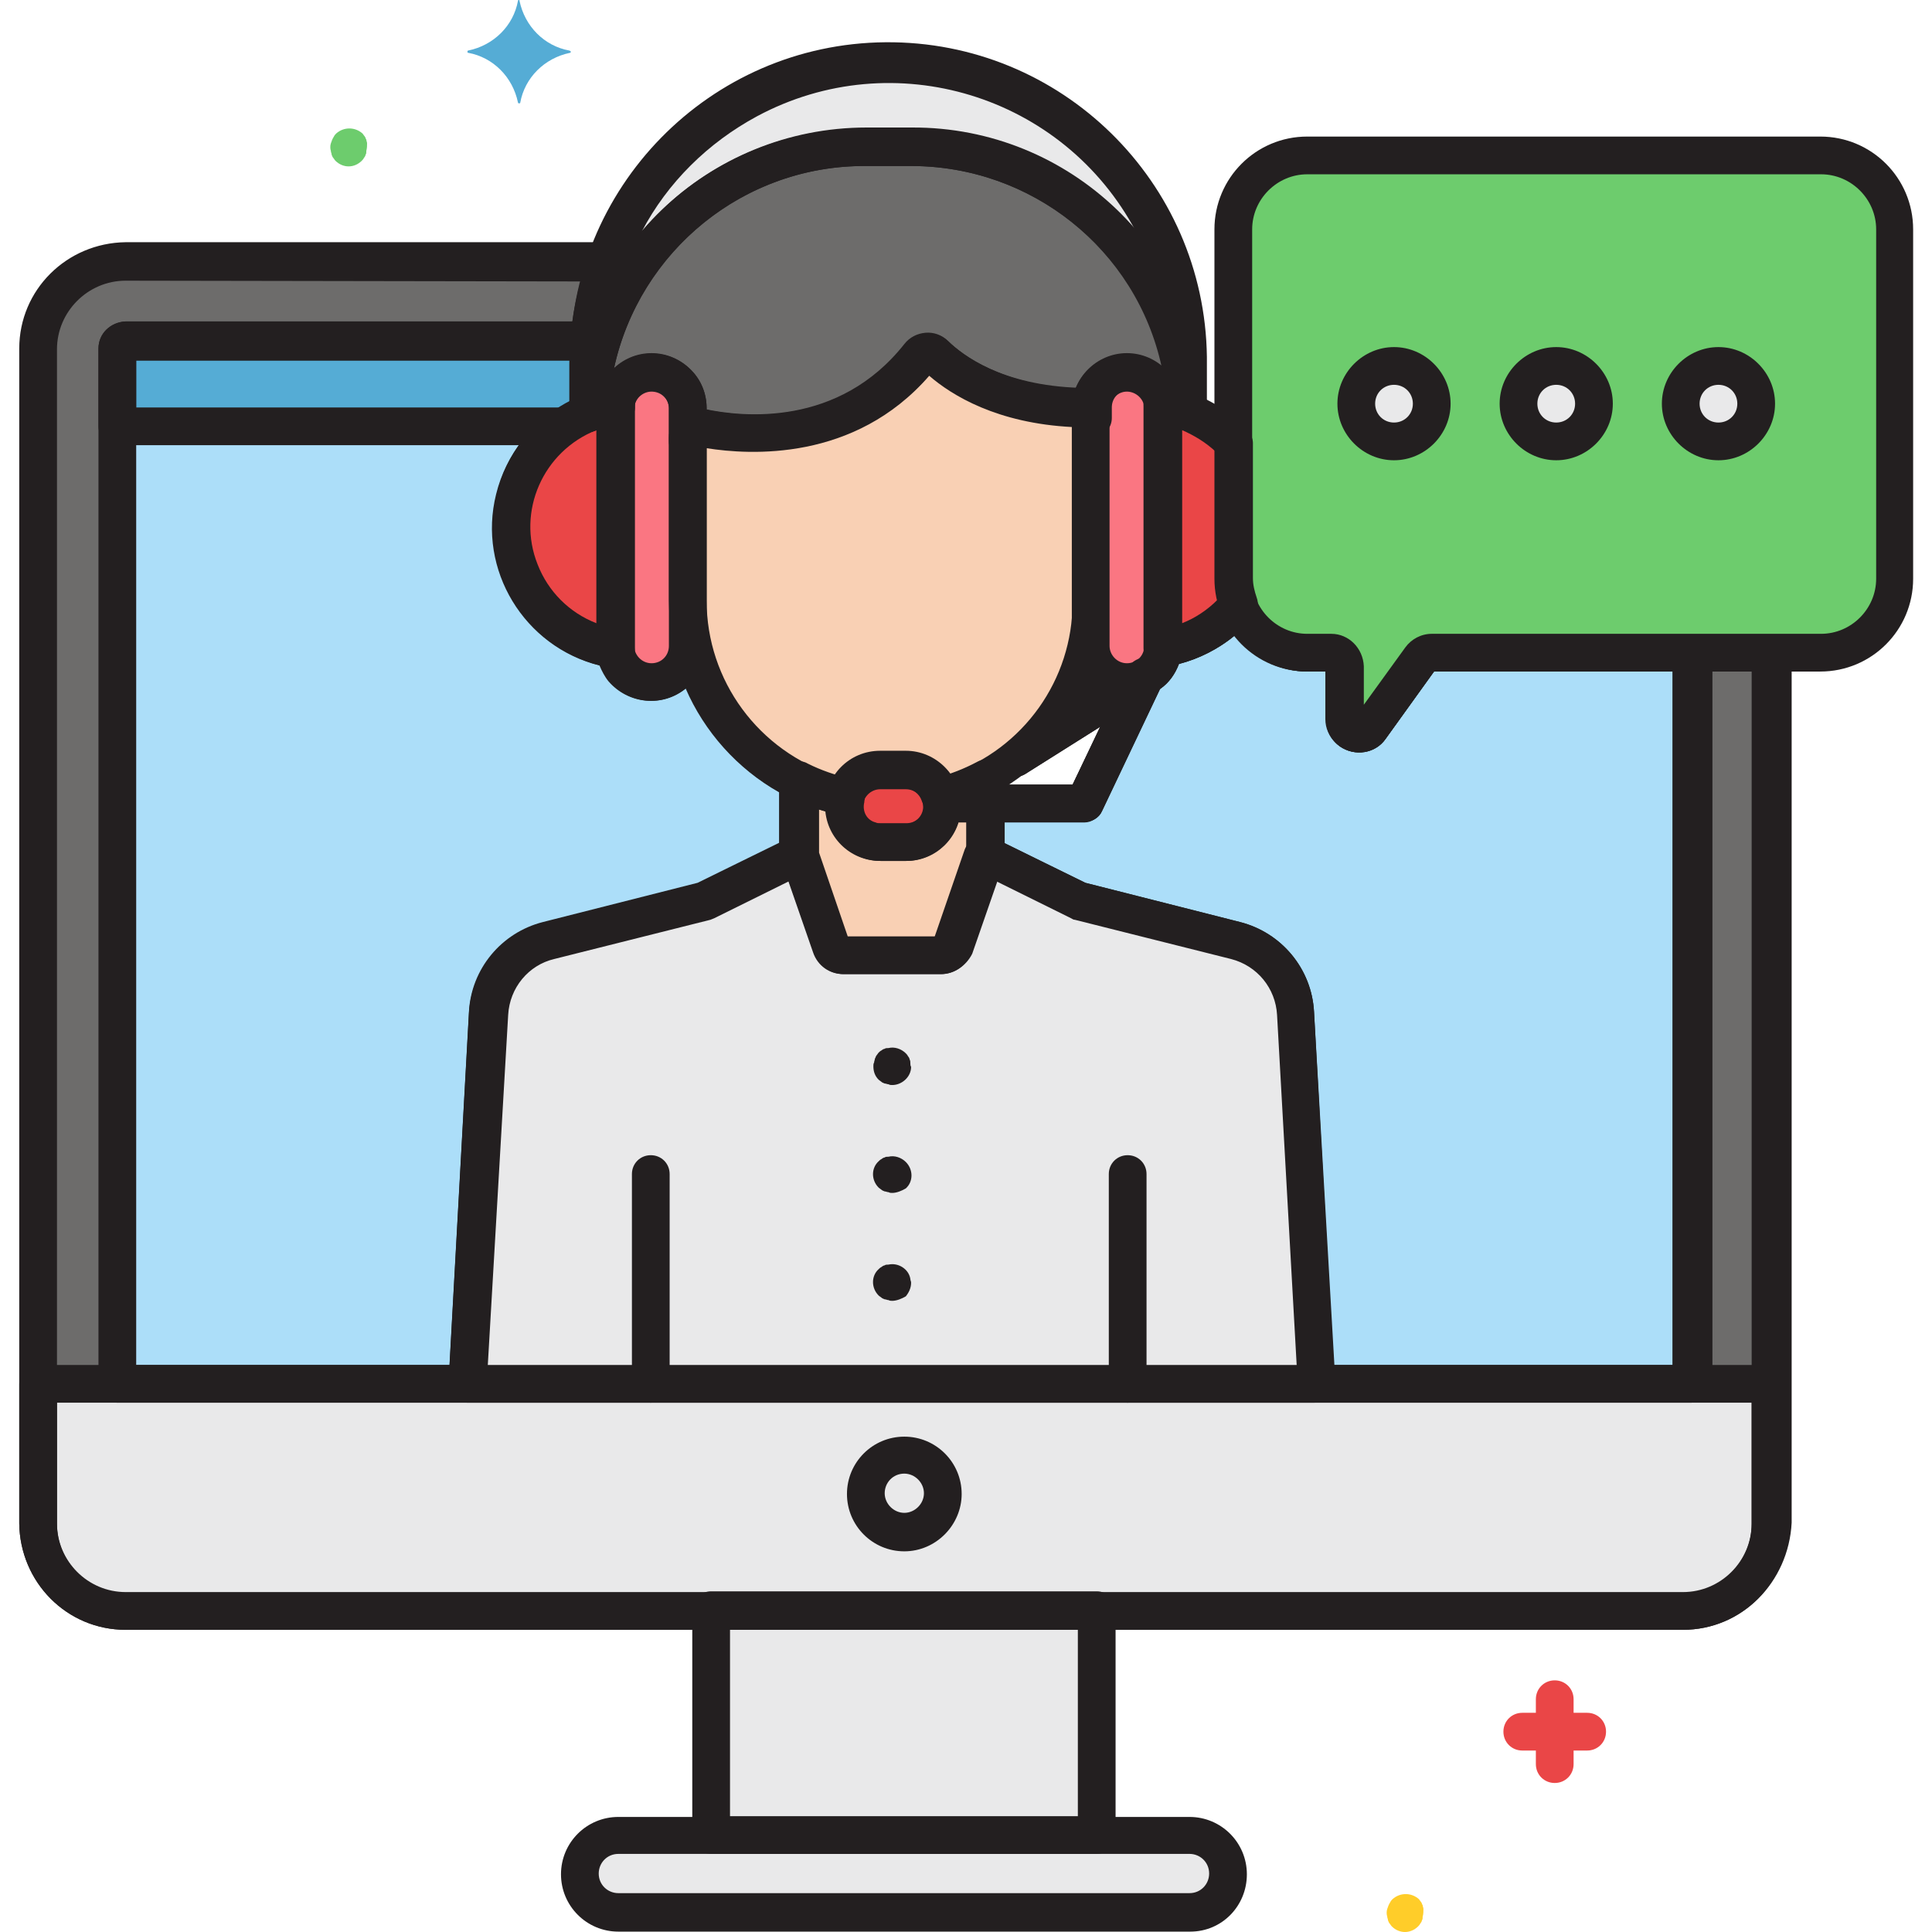
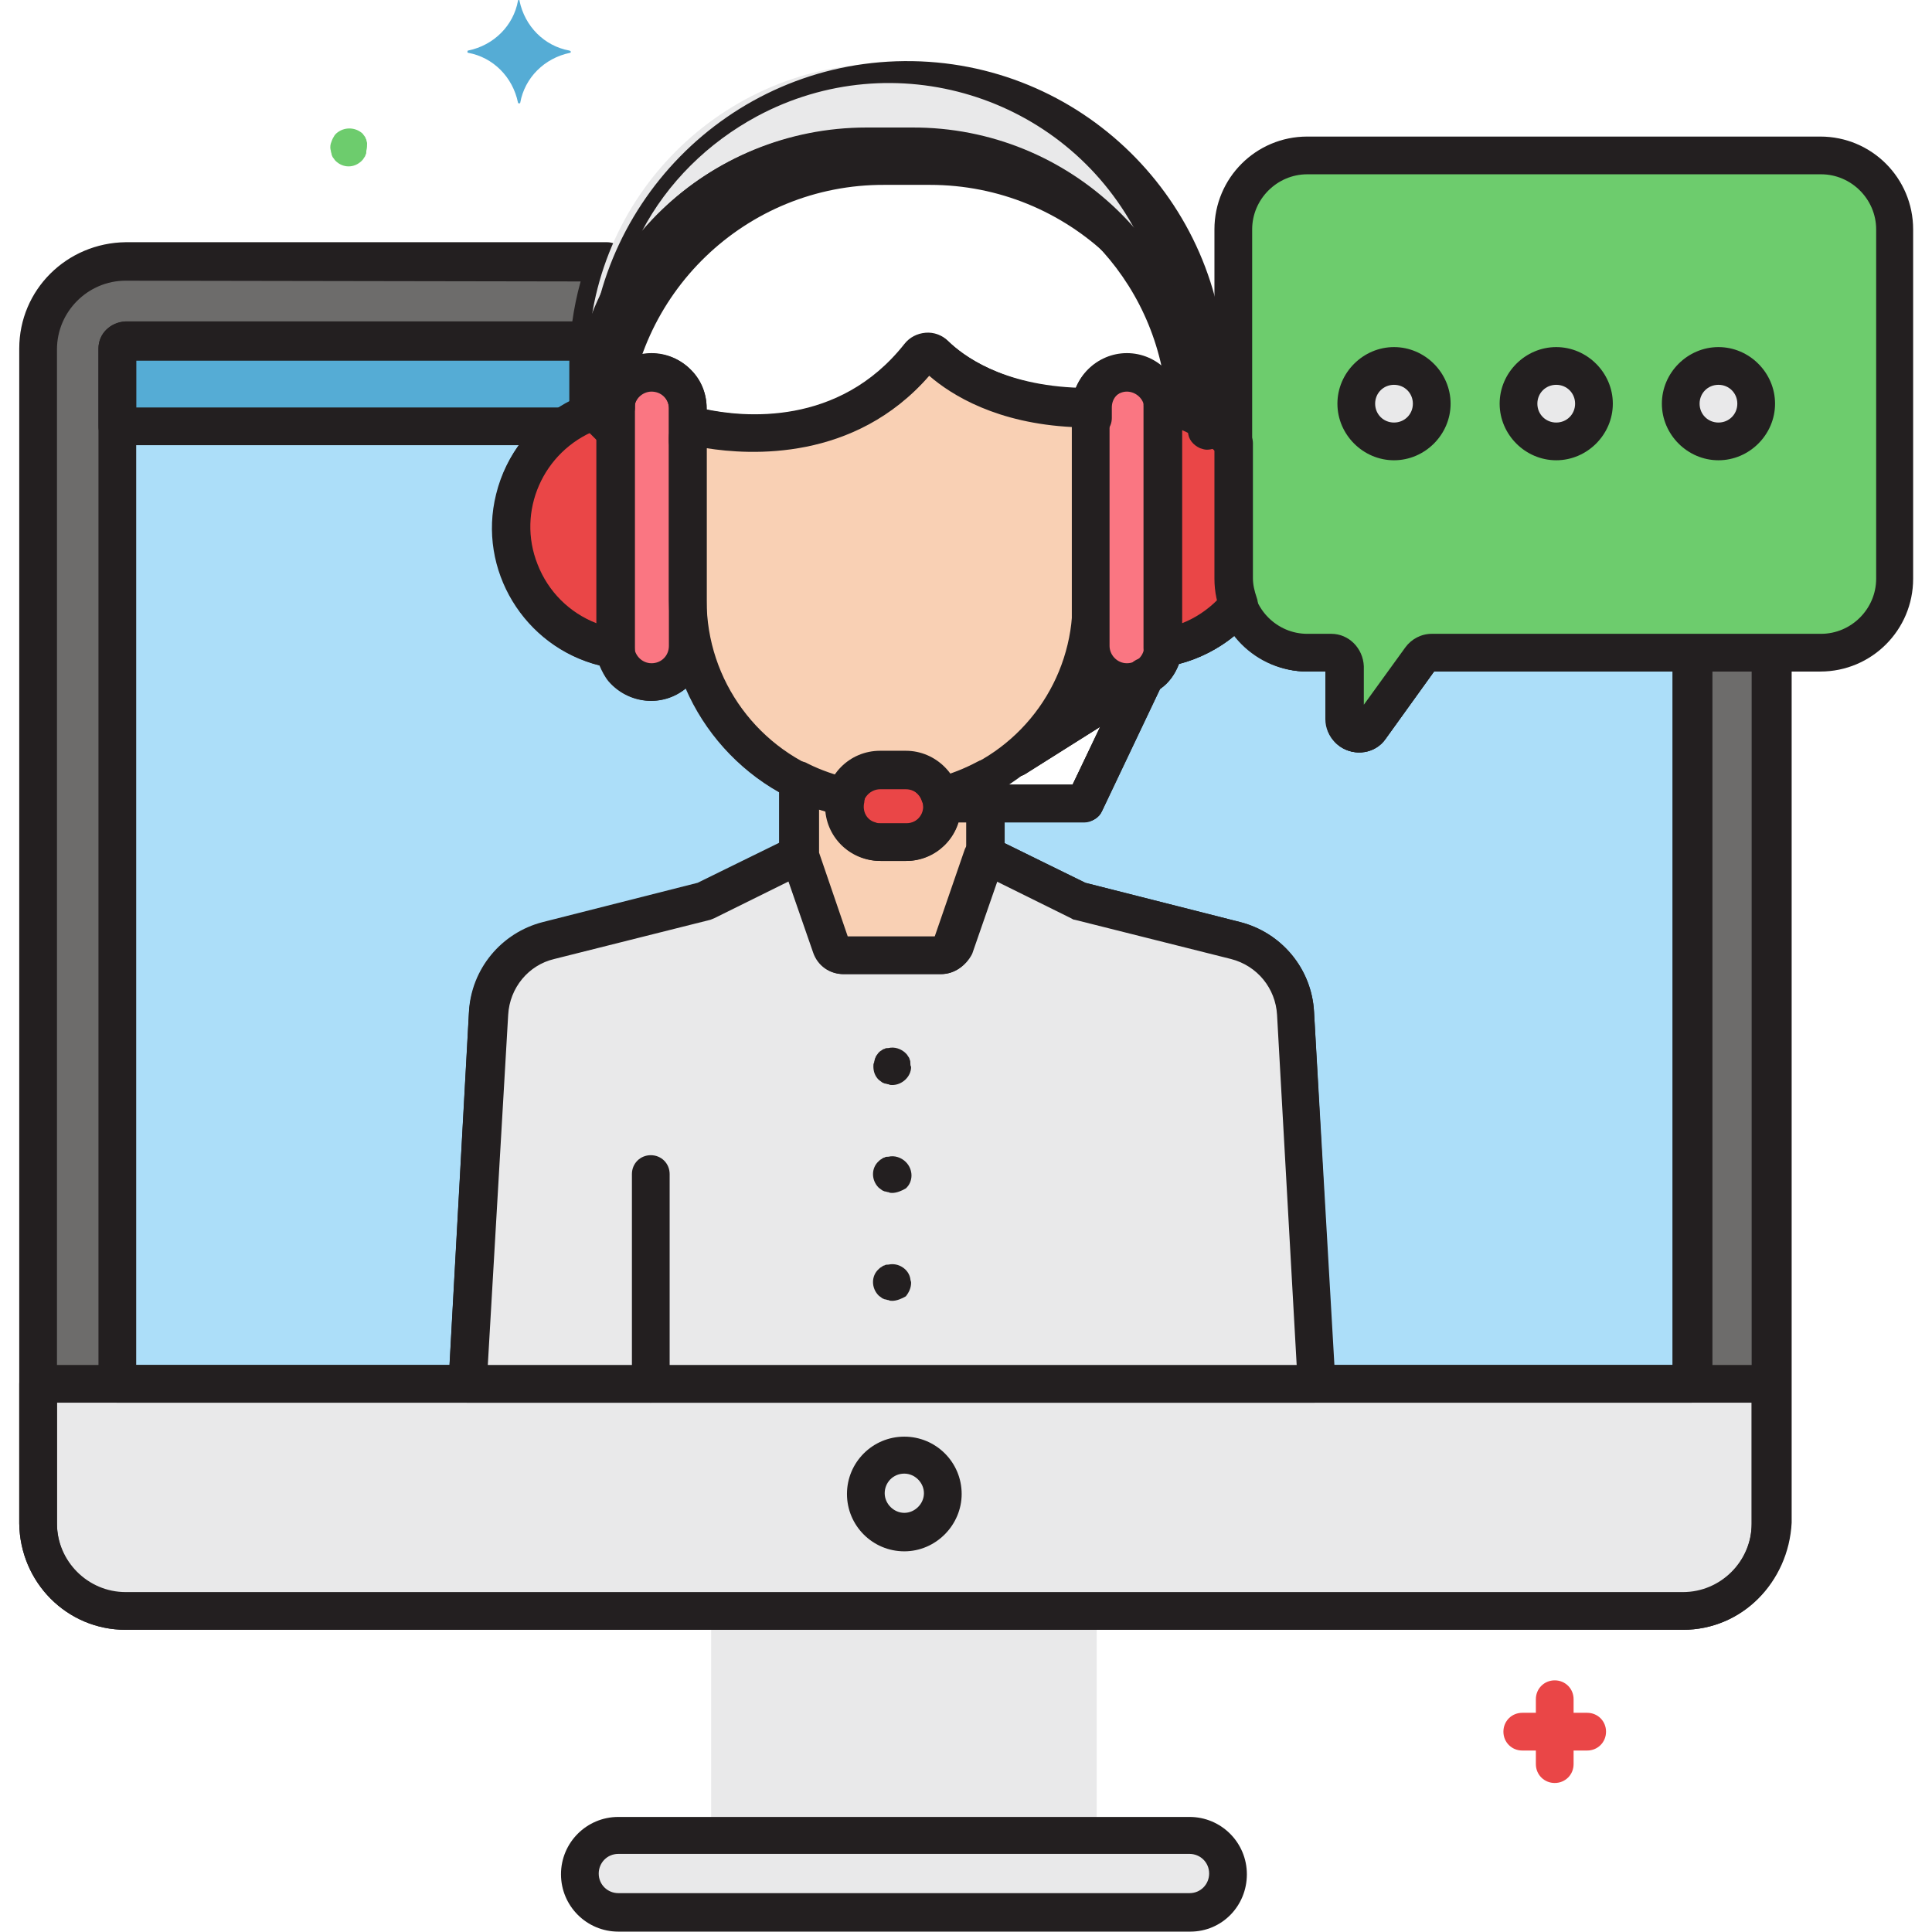
<svg xmlns="http://www.w3.org/2000/svg" height="512pt" viewBox="-5 0 512 512.1" width="512pt">
  <path d="m158.852 486.398h151.398c5.602 0 10.199 4.602 10.199 10.203 0 5.598-4.598 10.199-10.199 10.199h-151.398c-5.602 0-10.203-4.602-10.203-10.199 0-5.602 4.602-10.203 10.203-10.203zm0 0" fill="#e9e9ea" />
  <path d="m183.449 427h102.199v59.602h-102.199zm0 0" fill="#e9e9ea" />
  <path d="m374.25 173c-1.199 0-2.199.602-2.801 1.398l-13.199 18.402c-1.199 1.598-3.602 2-5.199.801-1-.602-1.602-1.801-1.602-3v-14.203c0-2-1.598-3.598-3.598-3.598h-6.402c-8.199 0-15.398-5-18.199-12.602-5 6.199-12.199 10.199-20.199 11.602 0-.199 0-.402 0-.801 0 5.199-4.199 9.602-9.602 9.602-5.199 0-9.598-4.203-9.598-9.602v-59.398 47.598c0 16.199-7.602 31.602-20.203 41.602l34.602-21.602-16 33.602h-26.199v13.801l25 12.398 41.398 10.398c9 2.203 15.402 10 16 19.203l5.402 98h-225l5.398-98c.602-9.203 7-17 16-19.203l41.398-10.398 25-12.398v-19.801s.203 0 .203.199c-18-9-29.602-27.398-29.602-47.801v11.801c0 5.199-4.199 9.602-9.398 9.602-5 0-9.203-3.801-9.602-8.801-17.801-2.801-30-19.402-27.199-37 1.801-11.402 9.398-21 20.199-25.199v-13.203c0-9.199 1.602-18.398 4.801-27h-127.801c-12.801 0-23.199 10.402-23.199 23.203v311.398c0 12.801 10.398 23 23.199 23.199h412.801c12.801 0 23-10.398 23.199-23.199v-231zm0 0" fill="#6d6c6b" />
  <path d="m5.051 366.801v37c0 12.801 10.398 23 23.199 23.199h412.801c12.801 0 23-10.398 23.199-23.199v-37zm0 0" fill="#e9e9ea" />
  <path d="m244.852 395.801c0 5.633-4.566 10.199-10.203 10.199-5.633 0-10.199-4.566-10.199-10.199 0-5.633 4.566-10.199 10.199-10.199 5.637 0 10.203 4.566 10.203 10.199zm0 0" fill="#e9e9ea" />
  <path d="m374.25 173c-1.199 0-2.199.602-2.801 1.398l-13.199 18.402c-1.199 1.598-3.602 2-5.199.801-1-.602-1.602-1.801-1.602-3v-14.203c0-2-1.598-3.598-3.598-3.598h-6.402c-8.199 0-15.398-5-18.199-12.602-5 6.199-12.199 10.199-20.199 11.602 0-.199 0-.402 0-.801 0 5.199-4.199 9.602-9.602 9.602-5.199 0-9.598-4.203-9.598-9.602v-59.398 47.598c0 16.199-7.602 31.602-20.203 41.602l34.602-21.602-16 33.602h-26.199v13.801l25 12.398 41.398 10.398c9 2.203 15.402 10 16 19.203l5.402 98h-225l5.398-98c.602-9.203 7-17 16-19.203l41.398-10.398 25-12.398v-19.801s.203 0 .203.199c-18-9-29.602-27.398-29.602-47.801v11.801c0 5.199-4.199 9.602-9.398 9.602-5 0-9.203-3.801-9.602-8.801-17.801-2.801-30-19.402-27.199-37 1.801-11.402 9.398-21 20.199-25.199v-13.203c0-2 .199-4 .199-6h-123.199c-1.199 0-2 1-2.199 2.203v274.398h417v-194zm0 0" fill="#acdef9" />
  <path d="m151.051 109.602v-13.203c0-2 .199-4 .199-6h-123c-1.199 0-2 1-2.199 2.203v20.598h118.598c2-1.598 4.203-2.801 6.402-3.598zm0 0" fill="#55acd5" />
  <path d="m441.051 432h-412.801c-15.602 0-28-12.602-28.199-28.199v-311.402c0-15.598 12.598-28 28.199-28.199h127.602c2.797 0 5 2.199 5 5 0 .602-.203 1.199-.203 1.801-3 8.199-4.398 16.602-4.398 25.199v12.402c.398 2.199-1 4.598-3 5.398-14.199 5.602-21 21.602-15.398 35.801 3.598 9 11.797 15.598 21.398 17 2.199.398 4 2.199 4.199 4.598.199 2.402 2.199 4.203 4.402 4.203 2.398 0 4.598-2 4.598-4.602v-11.801c0-2.801 2.199-5 5-5s5 2.199 5 5c0 18.402 10.602 35.199 27 43.402 2.199 1.199 3.402 3.797 2.602 6.199v18c0 2-1 3.598-2.801 4.398l-25.199 12.402c-.402.199-.602.199-1 .398l-41.402 10.398c-6.797 1.602-11.797 7.602-12.199 14.801l-5.199 92.801h214.398l-5.199-92.801c-.398-7-5.199-13-12.199-14.801l-41.398-10.398c-.402 0-.602-.199-1-.398l-25-12.402c-1.801-.801-2.801-2.598-2.801-4.398v-13.801c0-2.801 2.199-5 5-5h23.199l7.398-15.398-20 12.598c-2.398 1.402-5.398.801-6.797-1.598-1.402-2.203-.801-5 1.199-6.602 11.598-9.199 18.398-23 18.398-37.801v-47.598c0-2.801 2.199-5 5-5s5 2.199 5 5v59.398c0 2.398 2 4.602 4.602 4.602.801 0 1.398-.203 2.199-.602 0 0 .199-.199.199-.199 1-.602 1.801-1.801 2-3 0-.199 0-.402 0-.402 0-.199 0-.398 0-.598.199-2.801 2.402-4.801 5.199-4.801.402 0 1 .199 1.402.199 5.801-1.398 10.801-4.598 14.598-9.199 1.801-2.199 5-2.398 7-.602.602.602 1.203 1.203 1.602 2 2.199 5.602 7.602 9.402 13.602 9.402h6.398c4.602 0 8.398 3.801 8.602 8.598v10.203l11-15.203c1.598-2.199 4.199-3.598 7-3.598h90c2.797 0 5 2.199 5 5v230.801c-.801 15.797-13.203 28.398-28.801 28.398zm-412.801-357.602c-10 0-18.199 8.203-18.199 18.203v311.398c0 10 8.199 18.199 18.199 18.199h412.801c10 0 18.199-8.199 18.199-18.199v-226h-84.199l-12.801 17.801c-2.801 4-8.199 4.801-12.199 2-2.199-1.602-3.602-4.199-3.602-7v-12.801h-4.801c-7.598 0-14.797-3.602-19.398-9.602-4.398 3.602-9.398 6.203-14.801 7.602-1 2.602-2.598 5-5 6.602l-15.398 32.398c-.801 1.801-2.602 2.801-4.602 2.801h-21.398v5.598l21.598 10.602 41 10.398c11 2.801 19 12.402 19.602 23.801l5.398 98c.203 2.801-2 5.199-4.797 5.199h-.203-224.797c-2.801 0-5-2.199-5-5v-.199l5.398-98c.602-11.398 8.602-21 19.602-23.801l41-10.398 21.598-10.602v-13.398c-11-6.199-19.801-16-24.801-27.602-6.199 5.203-15.199 4.203-20.398-1.797-1-1.203-1.801-2.801-2.398-4.203-20-5-32.402-25.398-27.402-45.398 2.602-10.602 9.602-19.398 19.402-24.398v-10c0-7.402 1-14.801 3-22zm270 96.602" fill="#231f20" />
  <path d="m441.051 432h-412.801c-15.602 0-28-12.602-28.199-28.199v-37c0-2.801 2.199-5 5-5h459.199c2.801 0 5 2.199 5 5v37c-.199 15.598-12.602 28.199-28.199 28.199zm-431-60.199v32c0 10 8.199 18.199 18.199 18.199h412.801c10 0 18.199-8.199 18.199-18.199v-32zm0 0" fill="#231f20" />
  <path d="m234.648 411.199c-8.398 0-15.199-6.801-15.199-15.199s6.801-15.199 15.199-15.199c8.402 0 15.203 6.801 15.203 15.199 0 8.199-6.801 15.199-15.203 15.199zm0-20.598c-3 0-5.199 2.398-5.199 5.199s2.402 5.199 5.199 5.199c2.801 0 5.203-2.398 5.203-5.199s-2.402-5.199-5.203-5.199zm0 0" fill="#231f20" />
  <path d="m443.25 371.801h-417.199c-2.801 0-5-2.199-5-5v-274.402c0-4 3.199-7 7.199-7.199h123.199c2.801 0 5 2.199 5 5v.402c-.199 2.199-.199 4-.199 5.598v12.402c.398 2.199-1 4.598-3 5.398-14.199 5.602-21 21.602-15.398 35.801 3.598 9 11.797 15.598 21.398 17 2.199.398 4 2.199 4.199 4.598.199 2.402 2.199 4.203 4.402 4.203 2.398 0 4.598-2 4.598-4.602v-11.801c0-2.801 2.199-5 5-5s5 2.199 5 5c0 18.402 10.602 35.199 27 43.402 2.199 1.199 3.402 3.797 2.602 6.199v18c0 2-1 3.598-2.801 4.398l-25.199 12.402c-.402.199-.602.199-1 .398l-41.402 10.398c-6.797 1.602-11.797 7.602-12.199 14.801l-5.199 92.801h214.398l-5.199-92.801c-.398-7-5.199-13-12.199-14.801l-41.398-10.398c-.402 0-.602-.199-1-.398l-25-12.402c-1.801-.801-2.801-2.598-2.801-4.398v-13.801c0-2.801 2.199-5 5-5h23.199l7.398-15.398-20 12.598c-2.398 1.402-5.398.801-6.797-1.598-1.402-2.203-.801-5 1.199-6.602 11.598-9.199 18.398-23 18.398-37.801v-47.598c0-2.801 2.199-5 5-5s5 2.199 5 5v59.398c0 2.398 2 4.602 4.602 4.602.801 0 1.398-.203 2.199-.602 0 0 .199-.199.199-.199 1-.602 1.801-1.801 2-3 0-.199 0-.402 0-.402 0-.199 0-.398 0-.598.199-2.801 2.402-4.801 5.199-4.801.402 0 1 .199 1.402.199 5.801-1.398 10.801-4.598 14.598-9.199 1.801-2.199 5-2.398 7-.602.602.602 1.203 1.203 1.602 2 2.199 5.602 7.602 9.402 13.602 9.402h6.398c4.602 0 8.398 3.801 8.602 8.598v10.203l11-15.203c1.598-2.199 4.199-3.598 7-3.598h69c2.797 0 5 2.199 5 5v193.801c-.602 3-3 5.199-5.602 5.199zm-94.602-10h89.602v-183.801h-63.199l-12.801 17.801c-2.801 4-8.199 4.801-12.199 2-2.199-1.602-3.602-4.199-3.602-7v-12.801h-4.801c-7.598 0-14.797-3.602-19.398-9.602-4.398 3.602-9.398 6.203-14.801 7.602-1 2.602-2.598 5-5 6.602l-15.398 32.398c-.801 1.801-2.602 2.801-4.602 2.801h-21.398v5.598l21.598 10.602 41 10.398c11 2.801 19 12.402 19.602 23.801zm-317.598 0h83.199l5.199-93.402c.602-11.398 8.602-21 19.602-23.797l41-10.402 21.598-10.598v-13.602c-11-6.199-19.797-16-24.797-27.602-6.203 5.203-15.203 4.203-20.402-1.797-1-1.203-1.801-2.801-2.398-4.203-20-5-32.402-25.398-27.402-45.398 2.602-10.602 9.602-19.398 19.402-24.398v-10c0-.402 0-.602 0-1h-115zm267.199-190.801" fill="#231f20" />
  <path d="m144.648 118h-118.598c-2.801 0-5-2.199-5-5v-20.602c0-4 3.199-7 7.199-7.199h123.199c2.801 0 5 2.199 5 5v.402c-.199 2.199-.199 4-.199 5.598v12.402c.398 2.199-1 4.598-3 5.398s-3.801 1.801-5.398 3c-1.203.602-2.203 1-3.203 1zm-113.598-10h112.199c1-.602 1.801-1.199 2.801-1.602v-10c0-.398 0-.598 0-1h-115zm0 0" fill="#231f20" />
  <path d="m343.852 366.801-5.402-98c-.598-9.199-7-17-16-19.199l-41.398-10.402-25-12.398-8.402 24.199c-.398 1.398-1.797 2.398-3.398 2.398h-25.801c-1.398 0-2.801-1-3.398-2.398l-8.402-24.199-25 12.398-41.398 10.402c-9 2.199-15.398 10-16 19.199l-5.398 98zm0 0" fill="#e9e9ea" />
  <path d="m218.648 213.602c0 5.199 4.203 9.598 9.602 9.598h6.801c5.199 0 9.598-4.199 9.598-9.598 0-5.203-4.199-9.602-9.598-9.602h-6.801c-5.199.199-9.602 4.398-9.602 9.602zm0 0" fill="#ea4647" />
-   <path d="m309.648 109.199c-1.598-39.199-34-70.199-73.199-70.199h-12c-39.398 0-71.801 31.199-73.199 70.398 2.199-1 4.602-1.598 7-2v.801c0-5.199 4.199-9.598 9.602-9.598 5.398 0 9.598 4.199 9.598 9.598v8.801-.801c0-1.598 1.402-2.801 2.801-2.801h.602c9.598 2 38.398 5.602 58-19 1-1.199 2.797-1.398 4-.398 0 0 .199.199.199.199 4.398 4.402 16.199 13.199 38.398 14 1.602 0 2.801 1.199 2.801 2.801v.199-2.801c0-5.199 4.199-9.598 9.602-9.598 5.199 0 9.598 4.199 9.598 9.598 0-.199 0-.398 0-.797 1.801.199 4 .797 6.199 1.598zm0 0" fill="#6d6c6b" />
  <path d="m244.051 210.801c.199 1 .398 1.801.398 2.801 0 5.199-4.199 9.598-9.598 9.598h-6.801c-5.199 0-9.402-4-9.602-9.199 0-.801 0-1.801.402-2.602-4.203-1-8.402-2.398-12.203-4.398v19.801l8.402 24.199c.398 1.398 1.801 2.398 3.398 2.398h25.801c1.398 0 2.801-1 3.398-2.398l8.402-24.199v-20.602c-3.801 2-7.801 3.602-12 4.602zm0 0" fill="#f9d0b4" />
  <path d="m284.051 110.801c0-1.602-1.199-2.801-2.801-2.801-22.199-.602-33.801-9.602-38.398-14-1.203-1.199-3-1.199-4 0 0 0-.203.199-.203.199-19.598 24.602-48.398 21-58 19-1.598-.398-3 .602-3.398 2.199v.602 43c0 25 17.398 46.801 41.801 52.199 1-4.199 4.801-7.199 9.199-7.199h6.801c4.199 0 7.801 2.801 9 6.801 23.398-6.199 39.801-27.402 40-51.602v-47.598c0-.203 0-.402 0-.801zm0 0" fill="#f9d0b4" />
  <path d="m309.648 109.199v-13c0-43.801-35.598-79.398-79.398-79.398s-79.398 35.598-79.398 79.398v13.199c1.598-39.398 33.797-70.398 73.199-70.398h12c39.598 0 72 31 73.598 70.199zm0 0" fill="#e9e9ea" />
  <path d="m293.648 180.602c-5.199 0-9.598-4.203-9.598-9.602v-62.801c0-5.199 4.199-9.598 9.598-9.598 5.203 0 9.602 4.199 9.602 9.598v62.801c0 5.398-4.398 9.602-9.602 9.602zm0 0" fill="#fa7682" />
  <path d="m167.648 180.602c5.203 0 9.602-4.203 9.602-9.602v-62.801c0-5.199-4.199-9.598-9.602-9.598-5.398 0-9.598 4.398-9.598 9.598v62.801c0 5.398 4.398 9.602 9.598 9.602zm0 0" fill="#fa7682" />
  <path d="m158.25 107.602v.797 62.801.801c-17.801-2.801-30-19.398-27.199-37 2.199-14.199 13.199-25.199 27.199-27.398zm0 0" fill="#ea4647" />
  <path d="m322.051 153.398v-35.797c-5-5.402-11.602-9-19-10v.797 62.801.801c8-1.199 15-5.398 20.199-11.602-.801-2.199-1.199-4.598-1.199-7zm0 0" fill="#ea4647" />
  <path d="m341.449 41.199h136c10.801 0 19.602 8.801 19.602 19.602v92.598c0 10.801-8.801 19.602-19.602 19.602h-103.199c-1.199 0-2.199.602-2.801 1.398l-13.199 18.402c-1.199 1.598-3.602 2-5.199.801-1-.801-1.602-1.801-1.602-3v-14.203c0-2-1.598-3.598-3.598-3.598h-6.402c-10.801 0-19.598-8.801-19.598-19.602v-92.398c.199-10.801 8.797-19.602 19.598-19.602zm0 0" fill="#6dcc6d" />
  <path d="m374.449 107c0 5.523-4.477 10-10 10-5.523 0-10-4.477-10-10s4.477-10 10-10c5.523 0 10 4.477 10 10zm0 0" fill="#e9e9ea" />
  <path d="m417.449 107c0 5.523-4.477 10-10 10-5.523 0-10-4.477-10-10s4.477-10 10-10c5.523 0 10 4.477 10 10zm0 0" fill="#e9e9ea" />
  <path d="m460.449 107c0 5.523-4.477 10-10 10-5.523 0-10-4.477-10-10s4.477-10 10-10c5.523 0 10 4.477 10 10zm0 0" fill="#e9e9ea" />
  <path d="m310.449 512h-151.598c-8.402 0-15.203-6.801-15.203-15.199 0-8.402 6.801-15.199 15.203-15.199h151.398c8.398 0 15.199 6.797 15.199 15.199 0 8.398-6.598 15.199-15 15.199zm-151.598-20.602c-3 0-5.203 2.402-5.203 5.203 0 3 2.402 5.199 5.203 5.199h151.398c3 0 5.199-2.402 5.199-5.199 0-3-2.398-5.203-5.199-5.203zm0 0" fill="#231f20" />
-   <path d="m285.648 491.398h-102.199c-2.801 0-5-2.199-5-5v-59.598c0-2.801 2.199-5 5-5h102.199c2.801 0 5 2.199 5 5v59.598c0 2.801-2.199 5-5 5zm-97.199-10h92.199v-49.398h-92.199zm0 0" fill="#231f20" />
  <path d="m415.648 454h-3.598v-3.602c0-2.797-2.199-5-5-5s-5 2.203-5 5v3.602h-3.602c-2.801 0-5 2.199-5 5s2.199 5 5 5h3.602v3.602c0 2.797 2.199 5 5 5s5-2.203 5-5v-3.602h3.598c2.801 0 5-2.199 5-5s-2.199-5-5-5zm0 0" fill="#ea4647" />
  <path d="m92.25 38c0-.398-.199-.602-.199-1-.199-.199-.199-.602-.402-.801-.199-.199-.398-.598-.598-.801-2-1.797-5-1.797-7 0-.199.203-.402.402-.602.801-.398.602-.598 1.199-.801 1.801-.199.602-.199 1.398 0 2 0 .398.203.602.203 1 .199.398.199.602.398.801s.398.598.602.801c2 2 5 2 7 0 .199-.203.398-.402.598-.801.199-.199.402-.602.402-.801.199-.199.199-.602.199-1 .199-.801.199-1.398.199-2zm0 0" fill="#6dcc6d" />
-   <path d="m372.25 506c0-.398-.199-.602-.199-1-.199-.199-.199-.602-.402-.801-.199-.199-.398-.598-.598-.801-2-1.797-5-1.797-7 0-.199.203-.402.402-.602.801-.398.602-.598 1.199-.801 1.801-.199.602-.199 1.398 0 2 0 .398.203.602.203 1 .199.398.199.602.398.801s.398.598.602.801c2 2 5 2 7 0 .199-.203.398-.402.598-.801.199-.199.402-.602.402-.801.199-.199.199-.602.199-1 .199-.602.199-1.398.199-2zm0 0" fill="#ffcd29" />
  <path d="m145.852 13.398c-6.602-1.199-11.801-6.398-13.203-13.199 0-.199 0-.199-.199-.199s-.199.199-.199.199c-1.199 6.602-6.398 11.801-13.199 13.199-.199 0-.199.203-.199.402s.199.199.199.199c6.598 1.199 11.801 6.398 13.199 13.199 0 .199.199.199.398.199.203 0 .203-.199.203-.199 1.199-6.598 6.398-11.801 13.199-13.199.199 0 .199-.199.199-.398-.199 0-.199-.203-.398-.203zm0 0" fill="#55acd5" />
  <g fill="#231f20">
    <path d="m355.051 199.398c-4.801 0-8.801-4-8.801-8.797v-12.602h-4.801c-13.598 0-24.598-11-24.598-24.602v-92.598c0-13.602 11-24.602 24.598-24.602h136c13.602 0 24.602 11 24.602 24.602v92.598c0 13.602-11 24.602-24.602 24.602h-102.398l-12.801 17.801c-1.602 2.398-4.199 3.598-7.199 3.598zm-13.602-153.199c-8 0-14.598 6.602-14.598 14.602v92.598c0 8 6.598 14.602 14.598 14.602h6.402c4.598 0 8.398 3.801 8.598 8.602v10.199l11-15.199c1.602-2.203 4.199-3.602 7-3.602h103.199c8 0 14.602-6.602 14.602-14.602v-92.598c0-8-6.602-14.602-14.602-14.602zm6.402 131.801" />
    <path d="m231.449 287.602c-.398 0-.598 0-1-.203-.398 0-.598-.199-1-.199-.398-.199-.598-.199-.801-.398-.199-.199-.598-.402-.797-.602-1-1-1.402-2.199-1.402-3.598 0-.402 0-.602.199-1 0-.402.203-.602.203-1 .199-.203.199-.602.398-.801s.398-.602.602-.801c.199-.199.398-.398.797-.602.203-.199.602-.398.801-.398.199-.199.602-.199 1-.199 1.602-.402 3.402.199 4.602 1.398.199.199.398.402.598.801.203.199.402.602.402.801.199.398.199.598.199 1 0 .398 0 .598.199 1 0 2.598-2.398 4.801-5 4.801zm0 0" />
    <path d="m231.449 316.199c-.398 0-.598 0-1-.199-.398 0-.598-.199-1-.199-.398-.199-.598-.199-.801-.402-.199-.199-.598-.398-.797-.598-2-2-2-5.199 0-7 .199-.199.398-.402.797-.602.203-.199.602-.398.801-.398.199-.199.602-.199 1-.199 1.602-.402 3.402.199 4.602 1.398 2 2 2 5.199 0 7-1 .602-2.402 1.199-3.602 1.199zm0 0" />
    <path d="m231.449 344.801c-.398 0-.598 0-1-.199-.398 0-.598-.203-1-.203-.398-.199-.598-.199-.801-.398-.199-.199-.598-.398-.797-.602-2-2-2-5.199 0-7 .199-.199.398-.398.797-.598.203-.199.602-.402.801-.402.199-.199.602-.199 1-.199 2.602-.598 5.402 1.199 5.801 3.801 0 .398.199.602.199 1 0 1.398-.598 2.602-1.398 3.602-1 .598-2.402 1.199-3.602 1.199zm0 0" />
    <path d="m343.852 371.801h-225c-2.801 0-5-2.199-5-5v-.199l5.398-98c.602-11.402 8.602-21 19.602-23.801l41-10.402 24.398-12c2.398-1.199 5.398-.199 6.602 2.203 0 .199.199.398.199.598l8 23.199h23.598l8-23.199c1-2.598 3.801-4 6.402-3 .199 0 .398.199.598.199l24.402 12 41 10.402c11 2.801 19 12.398 19.598 23.801l5.402 98c.199 2.797-2 5.199-4.801 5.199zm-219.602-10h214.398l-5.199-92.801c-.398-7-5.199-13-12.199-14.801l-41.398-10.398c-.402 0-.602-.199-1-.402l-19.801-9.797-6.602 18.797c-1.199 3.402-4.398 5.801-8 5.801h-25.801c-3.598 0-6.797-2.199-8-5.801l-6.598-18.797-19.801 9.797c-.398.203-.602.203-1 .402l-41.398 10.398c-6.801 1.602-11.801 7.602-12.203 14.801zm0 0" />
-     <path d="m293.852 371.801c-2.801 0-5-2.199-5-5v-55.602c0-2.801 2.199-5 5-5 2.797 0 5 2.199 5 5v55.602c0 2.801-2.203 5-5 5zm0 0" />
    <path d="m167.449 371.801c-2.801 0-5-2.199-5-5v-55.602c0-2.801 2.199-5 5-5s5 2.199 5 5v55.602c0 2.801-2.398 5-5 5zm0 0" />
    <path d="m293.648 185.602c-8 0-14.598-6.602-14.598-14.602v-62.801c0-8 6.598-14.598 14.598-14.598s14.602 6.598 14.602 14.598v62.801c-.199 8.199-6.602 14.602-14.602 14.602zm0-81.801c-2.398 0-4.598 2-4.598 4.598v62.801c0 2.402 2 4.602 4.598 4.602 2.602 0 4.602-2 4.602-4.602v-63c0-2.398-2.199-4.398-4.602-4.398zm0 0" />
    <path d="m167.648 185.602c-8 0-14.598-6.602-14.598-14.602v-62.801c0-8 6.598-14.598 14.598-14.598s14.602 6.598 14.602 14.598v62.801c0 8.199-6.602 14.602-14.602 14.602zm0-81.801c-2.398 0-4.598 2-4.598 4.598v62.801c0 2.402 2 4.602 4.598 4.602 2.602 0 4.602-2 4.602-4.602v-63c0-2.398-2-4.398-4.602-4.398zm0 0" />
    <path d="m158.25 176.801c-.199 0-.602 0-.801 0-20.398-3.199-34.598-22.402-31.398-42.801 2.398-16.199 15.199-29 31.398-31.398 2.801-.402 5.199 1.398 5.801 4.199v1.199.602 62.398.602c.199 2.797-1.801 5.199-4.602 5.398-.199-.199-.398-.199-.398-.199zm-5.199-62.801c-14.199 5.602-21.199 21.602-15.602 35.602 2.801 7.199 8.402 12.797 15.602 15.598zm0 0" />
-     <path d="m151.051 114.602c-2.801 0-5-2.203-5-5v-13.203c-.402-46.598 37-84.797 83.598-85.199 46.602-.398 84.602 37 85.203 83.402v1.598 13c0 2.801-2.203 5-5 5-.602 0-1.203-.199-1.801-.398-1.801-.801-3.199-2.402-3.199-4.402-1.602-36.598-31.801-65.398-68.402-65.398h-12c-36.801-.199-67 29-68.199 65.602 0 2-1.398 3.797-3.199 4.398-.801.398-1.402.602-2 .602zm73.398-80.602h12c23 0 44.801 10 59.602 27.398-19.199-36.199-64.199-50-100.402-30.598-13 7-23.797 17.598-30.598 30.598 14.598-17.398 36.398-27.398 59.398-27.398zm0 0" />
+     <path d="m151.051 114.602v-13.203c-.402-46.598 37-84.797 83.598-85.199 46.602-.398 84.602 37 85.203 83.402v1.598 13c0 2.801-2.203 5-5 5-.602 0-1.203-.199-1.801-.398-1.801-.801-3.199-2.402-3.199-4.402-1.602-36.598-31.801-65.398-68.402-65.398h-12c-36.801-.199-67 29-68.199 65.602 0 2-1.398 3.797-3.199 4.398-.801.398-1.402.602-2 .602zm73.398-80.602h12c23 0 44.801 10 59.602 27.398-19.199-36.199-64.199-50-100.402-30.598-13 7-23.797 17.598-30.598 30.598 14.598-17.398 36.398-27.398 59.398-27.398zm0 0" />
    <path d="m177.25 122c-2.801 0-5-2.199-5-5v-8.801c0-2.398-2-4.598-4.602-4.598-2.199 0-4 1.598-4.398 3.598v.402.598c-.199 2.801-2.398 4.801-5.199 4.801-.402 0-1-.199-1.402-.199-1.199.398-2.398.598-3.398 1.199-2.602 1-5.398-.199-6.398-2.801-.203-.598-.402-1.398-.402-2 1.402-42.199 36.199-75.398 78.199-75.398h12c42-.199 76.602 33 78.203 75 .199 2.801-2 5-4.801 5.199-.602 0-1.402 0-2-.398-1-.402-2-.801-3-1-2.602 1-5.402-.402-6.402-3-.199-.402-.199-1-.199-1.402 0-.199 0-.398 0-.598 0-.203 0-.402 0-.402-.398-2.398-2.801-4-5.199-3.598-2.199.398-3.602 2.199-3.602 4.398v2.801c0 2.801-2.199 5-5 5-2 0-3.797-1.199-4.598-3-20.199-1-32.199-8.402-38.402-13.801-20 23.199-48 21.398-59.199 19.398-1.199 2.203-3 3.602-5.199 3.602zm5-13.398c10.398 2.199 35.398 4.398 52.602-17.203 1.398-1.797 3.398-2.797 5.598-3 2.199-.199 4.402.602 6 2.203 3.602 3.398 13.801 11.398 33.602 12.398 3-7.398 11.398-11.199 18.801-8.199 1.398.598 2.797 1.398 4 2.398-6.801-31.199-34.602-53.199-66.402-53.199h-12c-32.199-.199-60 22.398-66.801 53.801 5.801-5.602 15-5.402 20.602.398 2.602 2.602 4 6.199 4 10zm116-.402" />
    <path d="m282.449 218h-37.801c-2.797 0-5-2.199-5-5s2.203-5 5-5h34.602l14.602-30.801c1.199-2.398 4.199-3.598 6.598-2.398 2.402 1.199 3.602 4.199 2.402 6.598l-16 33.602c-.801 1.801-2.602 3-4.402 3zm0 0" />
    <path d="m244.25 258.199h-25.801c-3.598 0-6.801-2.199-8-5.801l-8.398-24.199c-.199-.598-.199-1-.199-1.598v-19.801c0-2.801 2.199-5 5-5 .797 0 1.598.199 2.199.598 3.598 1.801 7.199 3 11.199 4 2.602.602 4.398 3.203 3.801 6v.203c-.602 2.398.598 4.797 3 5.398.398.199.801.199 1.398.199h6.801c2.398 0 4.398-1.801 4.602-4.199 0-.602 0-1-.203-1.602-.797-2.598.602-5.398 3.203-6.199h.199c3.801-1 7.398-2.398 10.801-4.199 2.398-1.398 5.398-.398 6.797 2 .402.801.602 1.602.602 2.398v20.602c0 .602 0 1.199-.199 1.602l-8.402 24.199c-1.598 3.199-4.797 5.398-8.398 5.398zm-24.602-10h23.602l7.801-22.398v-12c-.402.199-1 .398-1.402.598-.398 7.801-6.797 13.801-14.398 13.801h-6.801c-7.398 0-13.801-5.598-14.398-13-.602-.199-1.402-.398-2-.598v11.398zm0 0" />
    <path d="m219.051 216.398c-.402 0-.801 0-1-.199-26.602-6-45.602-29.801-45.801-57.199v-43c0-4.398 3.602-7.801 7.801-7.801.598 0 1 0 1.598.199 10.203 2.203 35.602 4.801 53-17.199 1.402-1.801 3.402-2.801 5.602-3s4.398.602 6 2.199c3.602 3.602 14.199 11.801 35 12.402 4.199.199 7.602 3.598 7.602 7.801v48.598c0 26.602-18 49.602-43.602 56.402-2.602.598-5.199-.801-6-3.402-.602-1.801-2.398-3.199-4.199-3.199h-6.801c-2 0-3.801 1.398-4.398 3.398-.602 2.402-2.602 4-4.801 4zm-36.801-97.598v40.398c0 21.199 13.801 40 34.199 46.402 2.602-4 7.199-6.203 12-6.203h6.801c4.602 0 8.801 2.203 11.602 5.801 19.398-6.801 32.398-25 32.398-45.598v-46.402c-20-1-32-8.398-38-13.598-19.801 22.797-47.602 21-59 19.199zm99-5.801" />
    <path d="m235.051 228.199h-6.801c-8 0-14.602-6.398-14.602-14.598 0-8 6.402-14.602 14.602-14.602h6.801c8 0 14.598 6.602 14.598 14.602s-6.598 14.598-14.598 14.598zm-6.801-19c-2.398 0-4.602 2-4.602 4.602 0 2.598 2 4.598 4.602 4.598h6.801c2.398 0 4.598-2 4.598-4.598 0-2.602-2-4.602-4.598-4.602zm0 0" />
    <path d="m303.051 176.801c-2.801 0-5-2.199-5-5 0-.199 0-.199 0-.402 0-.199 0-.398 0-.598v-62.402c0-.199 0-.398 0-.598-.199-2.801 1.801-5.199 4.598-5.402h1.203c8.398 1.402 16 5.402 21.797 11.602.801 1 1.402 2.199 1.402 3.398v35.801c0 1.801.398 3.402 1 5.199.598 1.602.398 3.602-.801 5-5.801 7.203-14.199 11.801-23.199 13.203-.402.199-.801.199-1 .199zm5.199-62.801v51.199c3.602-1.398 6.801-3.598 9.398-6.199-.398-1.801-.598-3.801-.598-5.602v-33.797c-2.602-2.402-5.602-4.203-8.801-5.602zm0 0" />
    <path d="m364.449 122c-8.199 0-15-6.801-15-15s6.801-15 15-15 15 6.801 15 15-6.801 15-15 15zm0-20c-2.801 0-5 2.199-5 5s2.199 5 5 5 5-2.199 5-5-2.199-5-5-5zm0 0" />
    <path d="m407.449 122c-8.199 0-15-6.801-15-15s6.801-15 15-15 15 6.801 15 15-6.801 15-15 15zm0-20c-2.801 0-5 2.199-5 5s2.199 5 5 5 5-2.199 5-5-2.199-5-5-5zm0 0" />
    <path d="m450.449 122c-8.199 0-15-6.801-15-15s6.801-15 15-15 15 6.801 15 15-6.801 15-15 15zm0-20c-2.801 0-5 2.199-5 5s2.199 5 5 5 5-2.199 5-5-2.199-5-5-5zm0 0" />
  </g>
</svg>